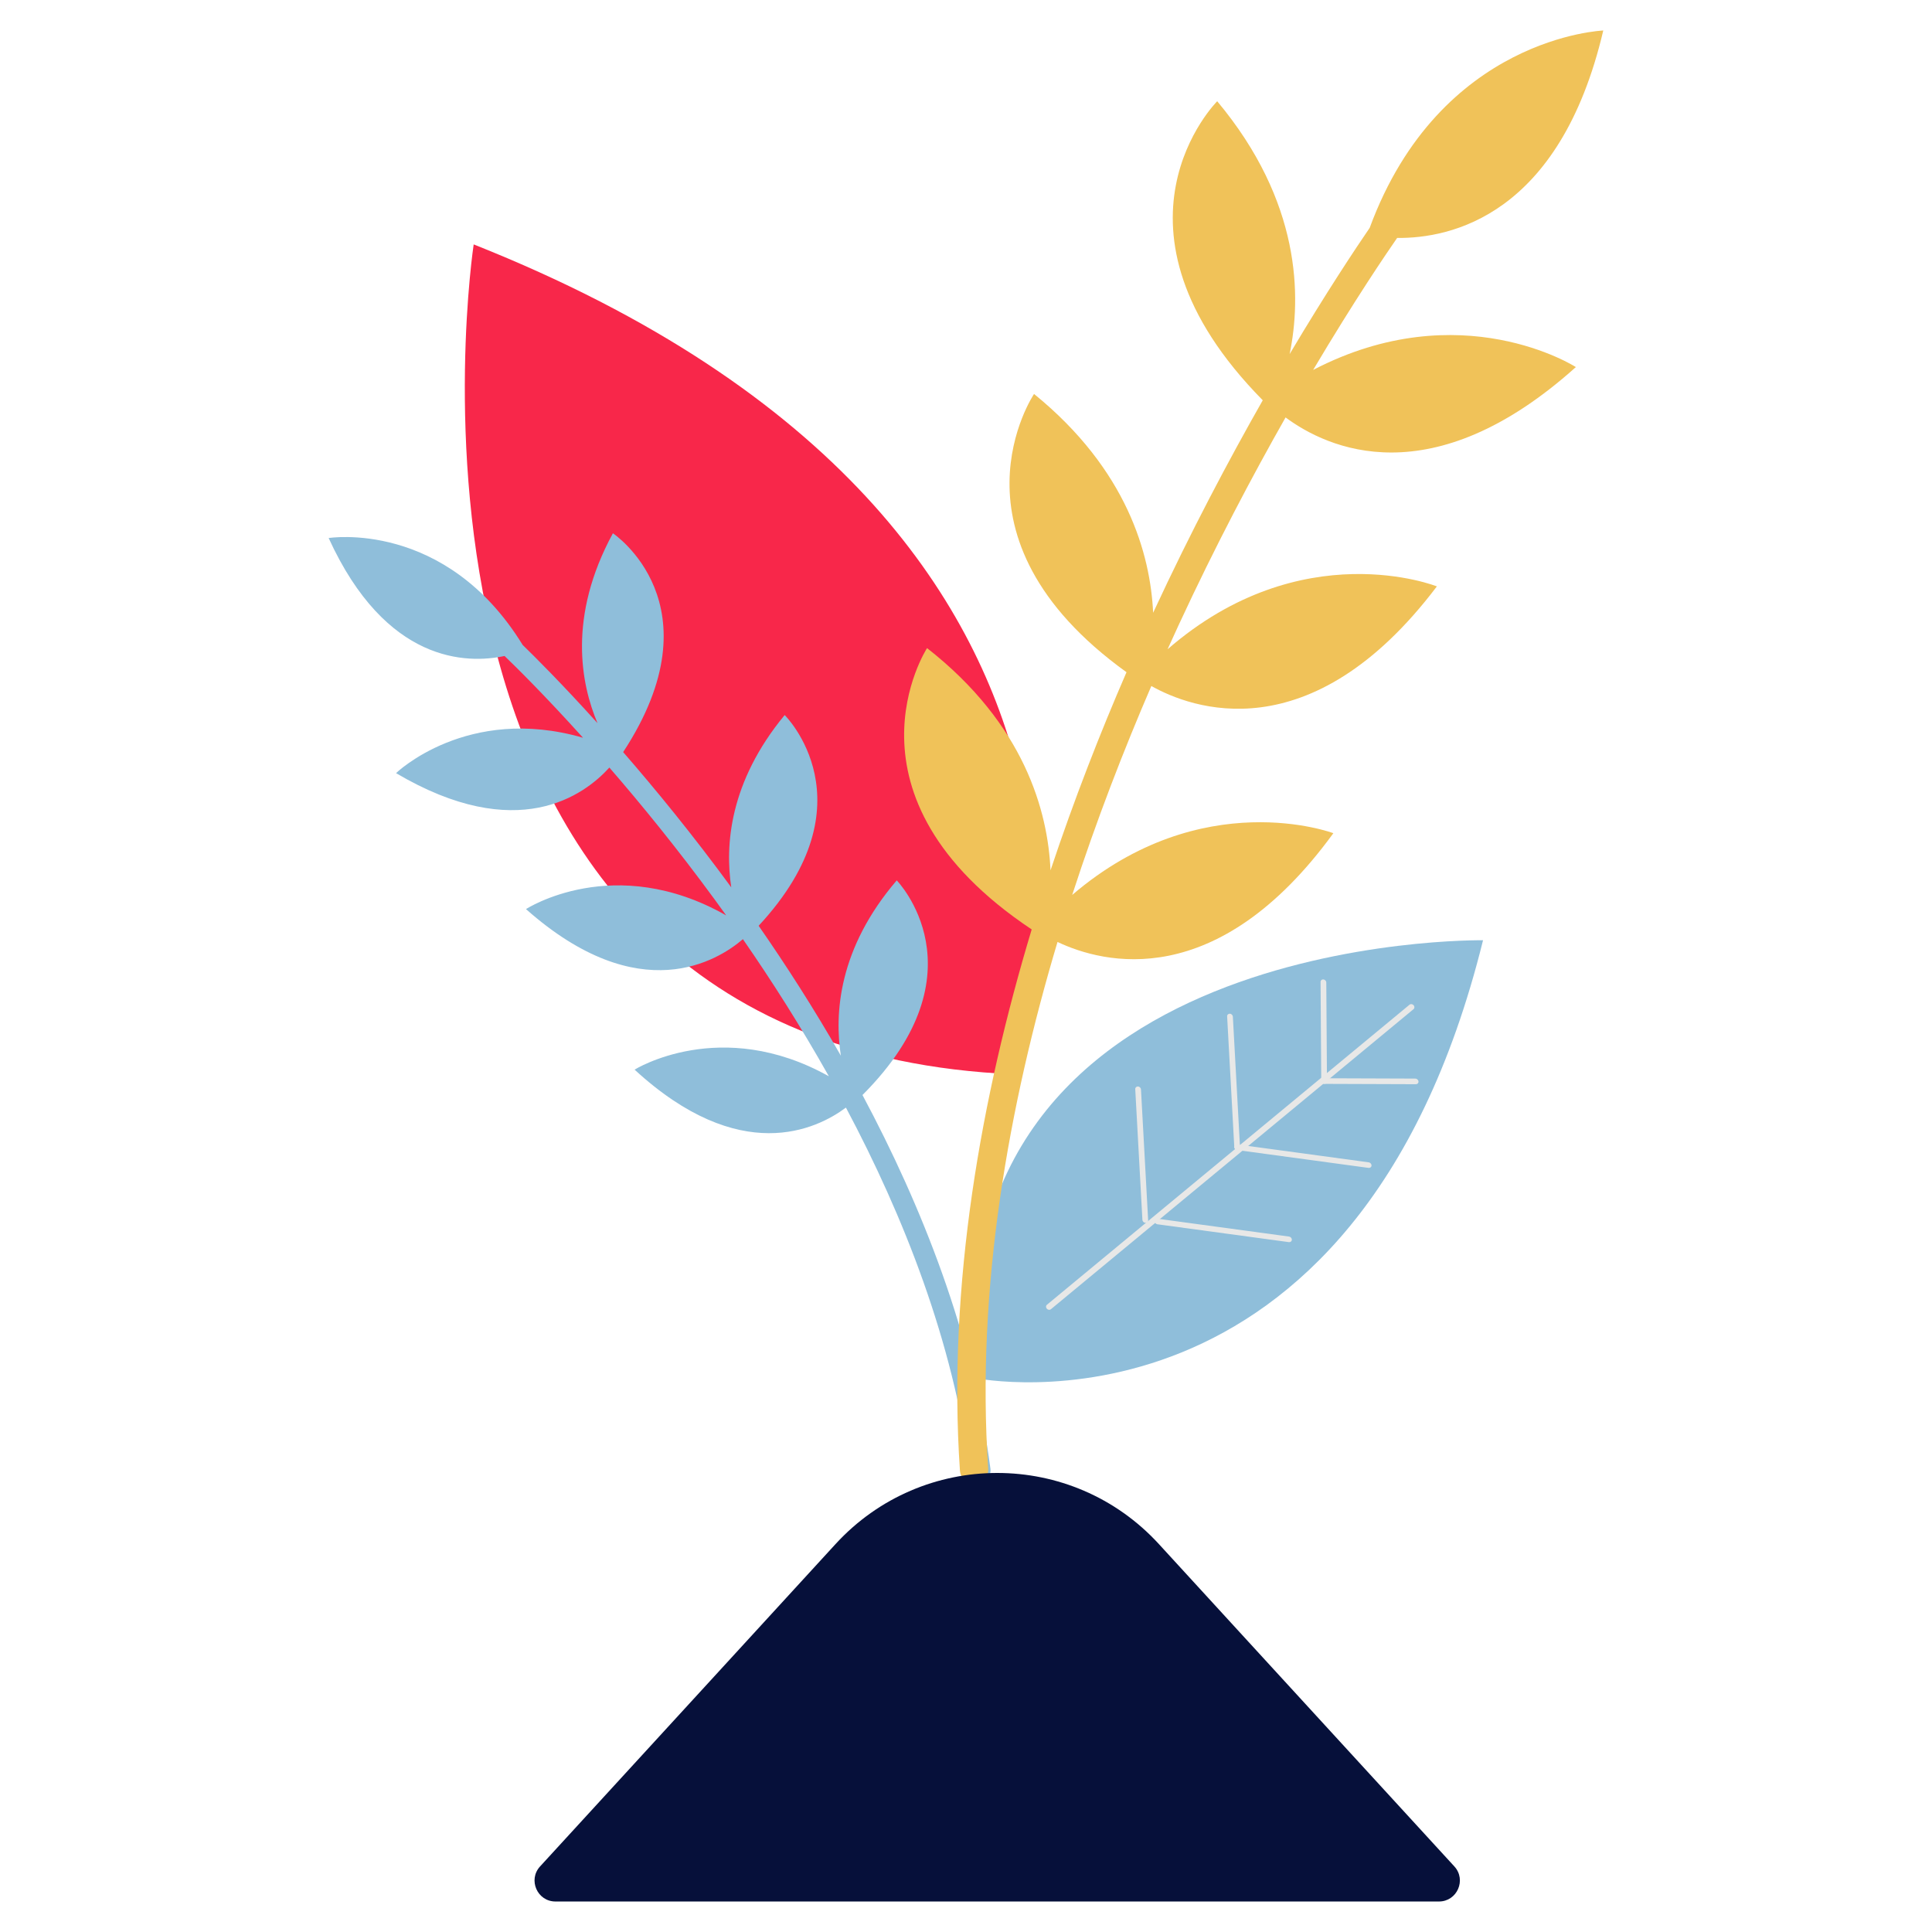
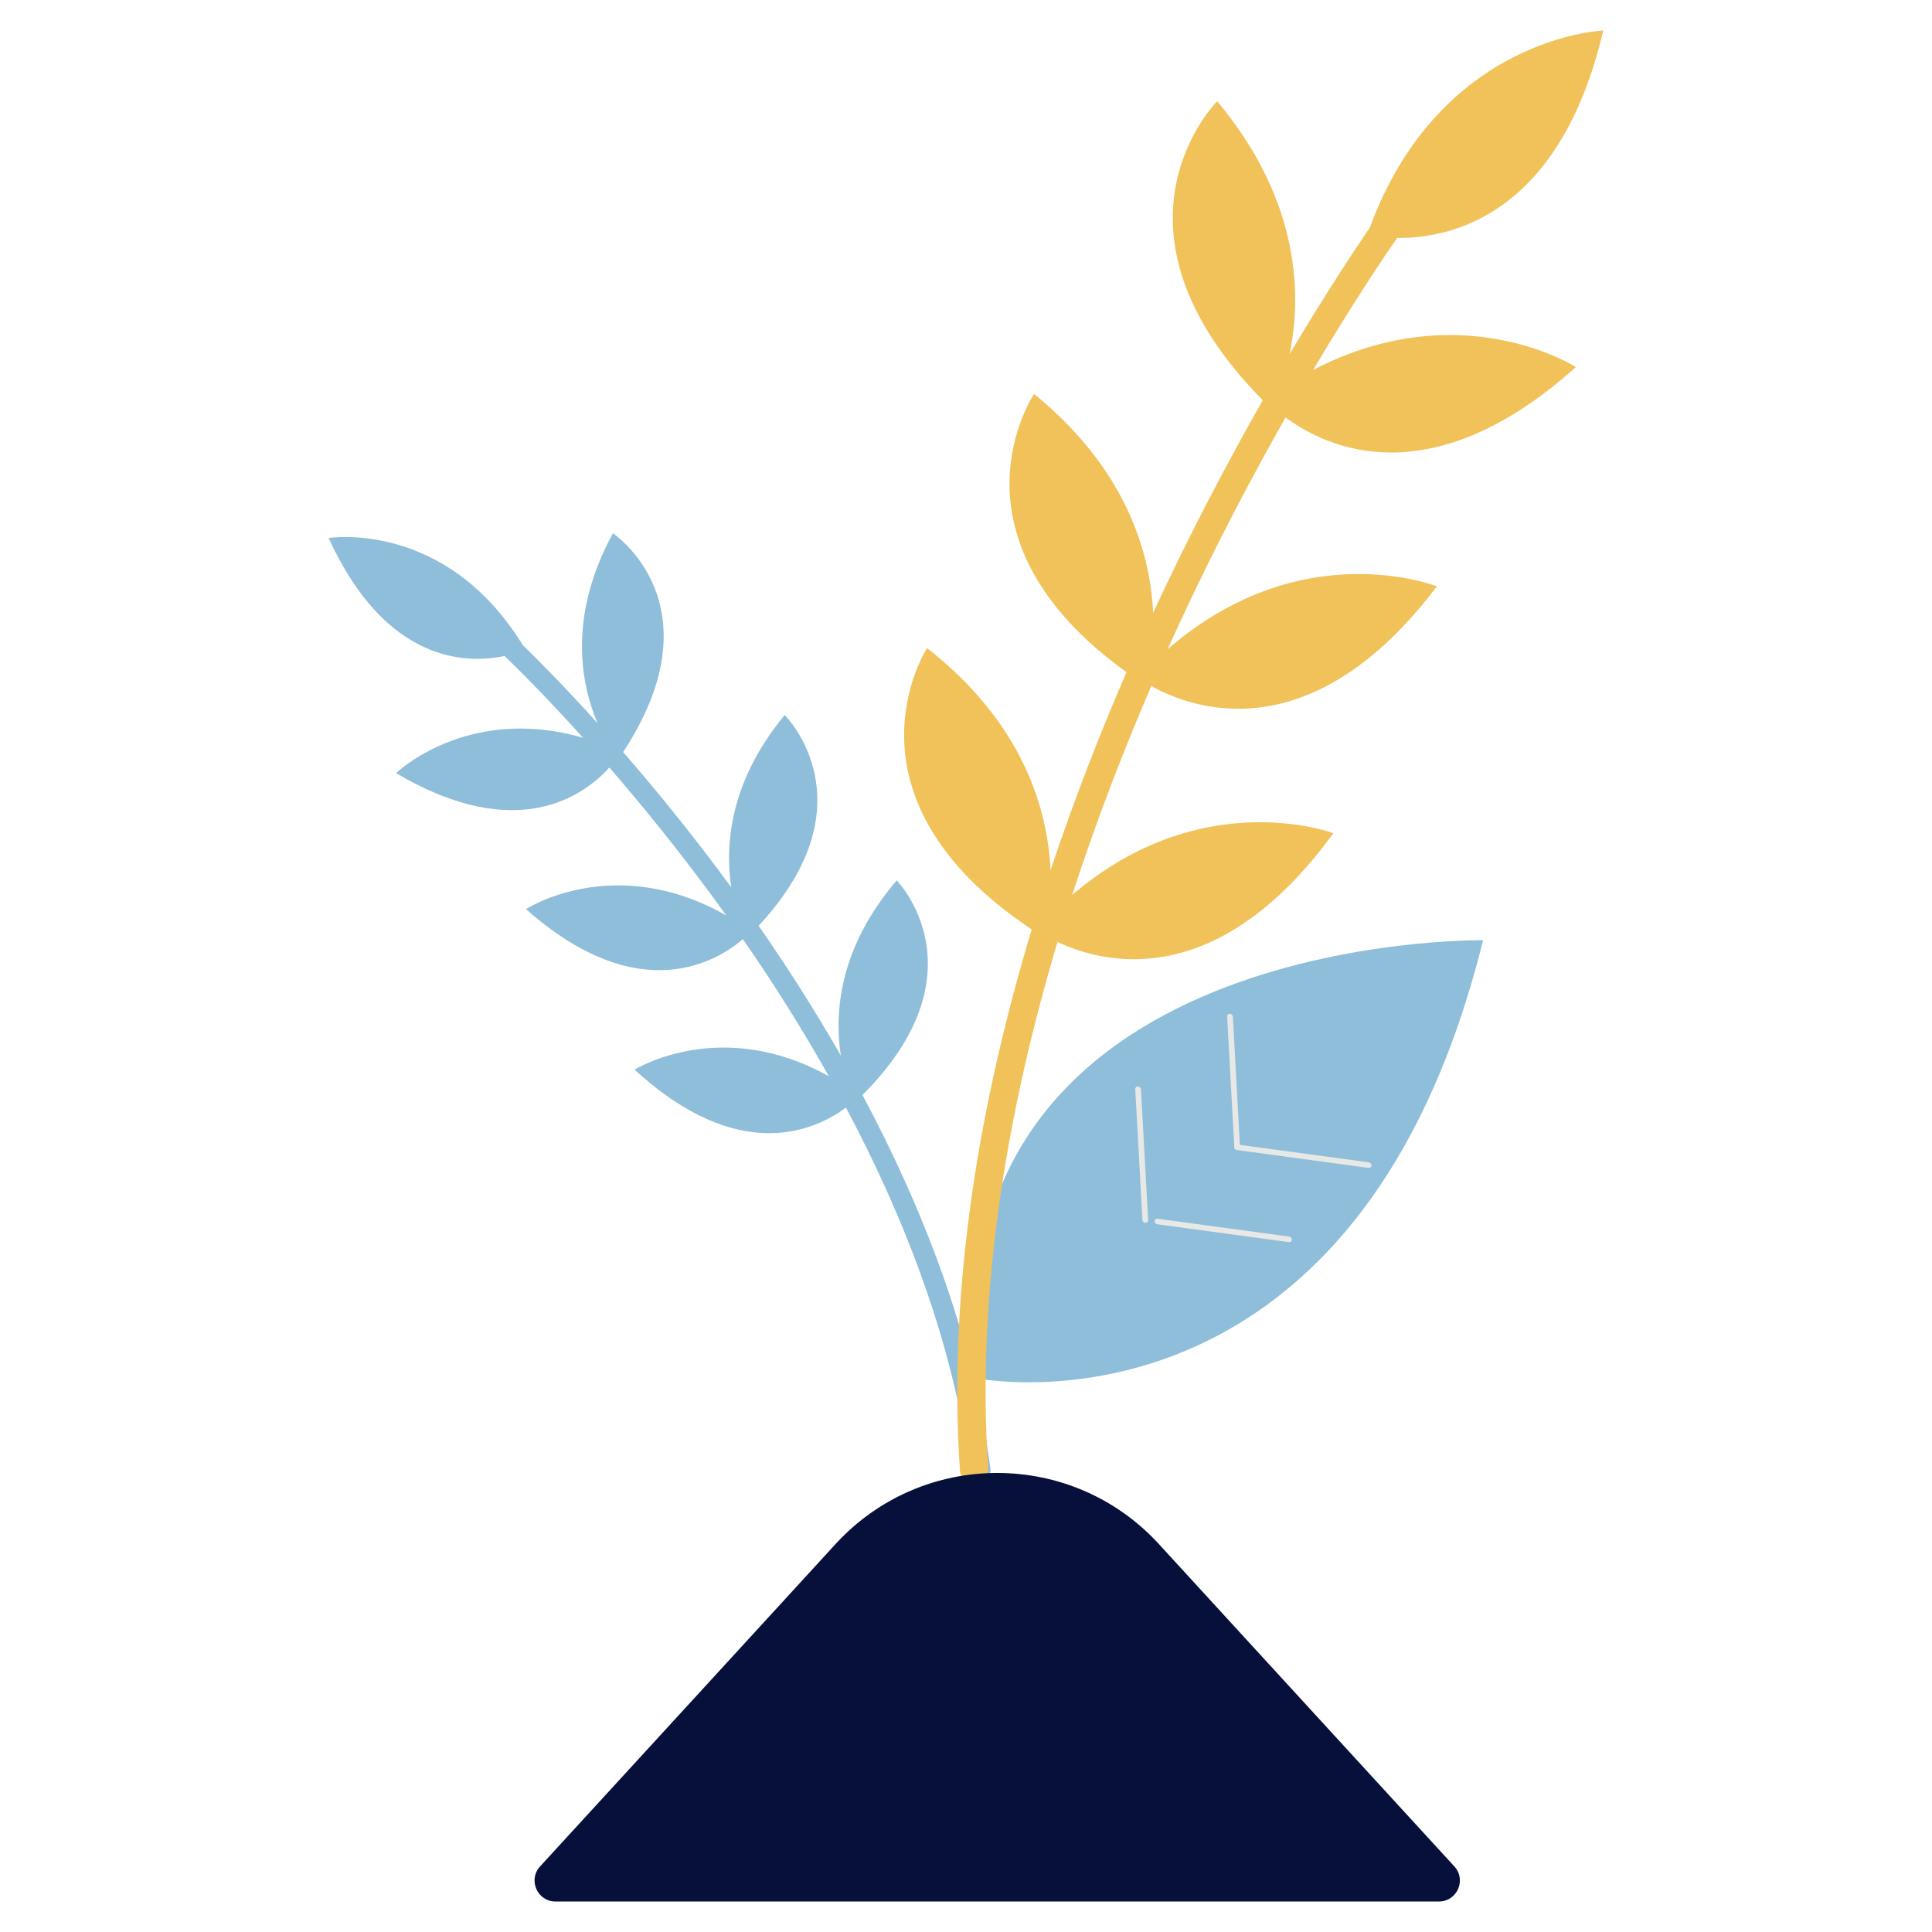
<svg xmlns="http://www.w3.org/2000/svg" id="Layer_1" data-name="Layer 1" viewBox="0 0 475 475">
  <defs>
    <style>
      .cls-1 {
        fill: #06103a;
      }

      .cls-2 {
        fill: #f8274a;
      }

      .cls-3 {
        fill: #e8e8e7;
      }

      .cls-4 {
        fill: #f0c259;
      }

      .cls-5 {
        fill: #8fbeda;
      }
    </style>
  </defs>
-   <path class="cls-2" d="M249.31,264.13S295.64,131.24,116.46,60.09c0,0-30.04,197.1,132.85,204.03Z" />
  <g>
    <path class="cls-5" d="M240,338.85s93.3,18.91,124.62-107.68c0,0-134.85-2.14-124.62,107.68Z" />
-     <path class="cls-3" d="M257.76,322c-.14-.04-.28-.12-.39-.24-.27-.3-.26-.74,.02-.97l89.16-73.78c.28-.23,.73-.17,1,.13,.27,.3,.26,.74-.02,.97l-89.16,73.78c-.17,.14-.4,.17-.61,.11Z" />
-     <path class="cls-3" d="M325.42,266.46c-.3-.08-.54-.35-.58-.67-.04-.38,.24-.69,.62-.69l22.51,.08c.38,0,.73,.31,.78,.69,.04,.38-.24,.69-.62,.69l-22.51-.08c-.07,0-.13-.01-.2-.03Z" />
    <path class="cls-3" d="M304.04,282.73c-.34-.1-.59-.42-.58-.76,0-.38,.33-.64,.72-.59l32.33,4.39c.39,.05,.7,.4,.69,.78,0,.38-.33,.64-.72,.59l-32.33-4.39s-.07-.01-.1-.02Z" />
-     <path class="cls-3" d="M325.42,266.46c-.33-.09-.58-.4-.58-.74l-.17-24.31c0-.38,.31-.65,.7-.61,.39,.04,.71,.38,.71,.76l.17,24.31c0,.38-.31,.65-.7,.61-.04,0-.09-.01-.13-.02Z" />
    <path class="cls-3" d="M304.04,282.73c-.32-.09-.56-.38-.58-.71l-1.76-32.14c-.02-.38,.28-.67,.67-.65,.39,.02,.72,.35,.74,.73l1.76,32.14c.02,.38-.28,.67-.67,.65-.05,0-.11-.01-.16-.03Z" />
-     <path class="cls-3" d="M281.45,300.62c-.32-.09-.56-.38-.58-.71l-1.76-32.14c-.02-.38,.28-.67,.67-.65,.39,.02,.72,.35,.74,.73l1.76,32.14c.02,.38-.28,.67-.67,.65-.05,0-.11-.01-.16-.03Z" />
+     <path class="cls-3" d="M281.45,300.62c-.32-.09-.56-.38-.58-.71l-1.76-32.14c-.02-.38,.28-.67,.67-.65,.39,.02,.72,.35,.74,.73l1.76,32.14c.02,.38-.28,.67-.67,.65-.05,0-.11-.01-.16-.03" />
    <path class="cls-3" d="M284.45,300.98c-.34-.1-.59-.42-.58-.76,0-.38,.33-.64,.72-.59l32.33,4.39c.39,.05,.7,.4,.69,.78,0,.38-.33,.64-.72,.59l-32.33-4.39s-.07-.01-.1-.02Z" />
  </g>
  <path class="cls-5" d="M220.49,216.43c-14.37,16.76-15.35,32.8-13.76,43.11-6.63-11.61-13.54-22.33-20.21-31.93,28.18-30.34,6.4-51.81,6.4-51.81-13.62,16.49-14.69,32.07-13.13,42.37-.03-.04-.06-.09-.09-.13-9.32-12.72-18.47-23.91-26.49-33.13,23.8-36.32-2.52-53.8-2.52-53.8-11.17,20.52-7.84,37.12-3.79,46.68-8.63-9.57-15.3-16.22-18.4-19.23-19-30.91-47.7-26.28-47.7-26.28,14.09,30.84,33.99,30.96,43.25,29,2.43,2.33,9.62,9.38,19.29,20.1-28.48-8.24-45.97,8.7-45.97,8.7,29.79,17.59,46.24,5.48,52.45-1.37,7.85,9.05,16.77,19.99,25.86,32.4,.94,1.29,1.9,2.61,2.86,3.95-27.55-15.66-49.22-1.55-49.22-1.55,28,24.82,47.31,12.57,53.33,7.39,6.99,10.09,14.23,21.43,21.13,33.71-26.59-14.87-47.76-1.63-47.76-1.63,25.91,23.83,44.73,14.72,51.96,9.33,14.25,26.81,26.36,57.59,30.54,89.53,.18,1.38,1.45,2.35,2.83,2.17,.28-.04,.54-.12,.77-.23,.95-.46,1.54-1.49,1.4-2.6-4.31-32.9-16.82-64.53-31.47-91.96,30.32-30.37,8.42-52.78,8.42-52.78Z" />
  <path class="cls-4" d="M227.95,159.36c24,18.79,29.69,40.23,30.33,54.62,5.83-17.51,12.26-33.91,18.68-48.71-46.39-33.42-22.73-68.41-22.73-68.41,22.92,18.63,28.6,39.42,29.28,53.8,.03-.07,.06-.13,.09-.2,9.16-19.75,18.52-37.39,26.86-52.05-42.08-42.71-11.2-73.52-11.2-73.52,20.69,24.75,20.7,48.13,17.81,62.16,9.09-15.29,16.31-26.11,19.68-31.03,17.33-47.01,57.43-48.52,57.43-48.52-10.7,45.58-37.6,51.14-50.68,51-2.65,3.82-10.48,15.31-20.65,32.45,36.31-18.88,64.59-.7,64.59-.7-35.55,31.9-61.11,19.98-71.37,12.38-8.16,14.38-17.28,31.61-26.21,50.88-.93,2-1.86,4.05-2.8,6.12,33.04-28.68,66.21-15.46,66.21-15.46-31.17,41.21-60.64,29.87-70.2,24.49-6.72,15.55-13.45,32.87-19.46,51.37,31.96-27.35,64.21-15.18,64.21-15.18-28.6,39.3-56.56,32.07-67.82,26.74-12.01,40.16-20.05,85.12-17.04,129.5,.13,1.92-1.32,3.58-3.24,3.71-.38,.03-.76-.01-1.11-.1-1.41-.37-2.5-1.6-2.6-3.14-3.11-45.71,5.25-91.92,17.64-133.05-49.3-32.88-25.73-69.16-25.73-69.16Z" />
  <path class="cls-1" d="M245.18,467.5h-108.61c-4.47,0-6.81-5.32-3.79-8.62l52.25-57,20.39-22.25c21.38-23.32,58.14-23.32,79.51,0l20.39,22.25,52.25,57c3.02,3.3,.68,8.62-3.79,8.62h-108.61Z" />
</svg>